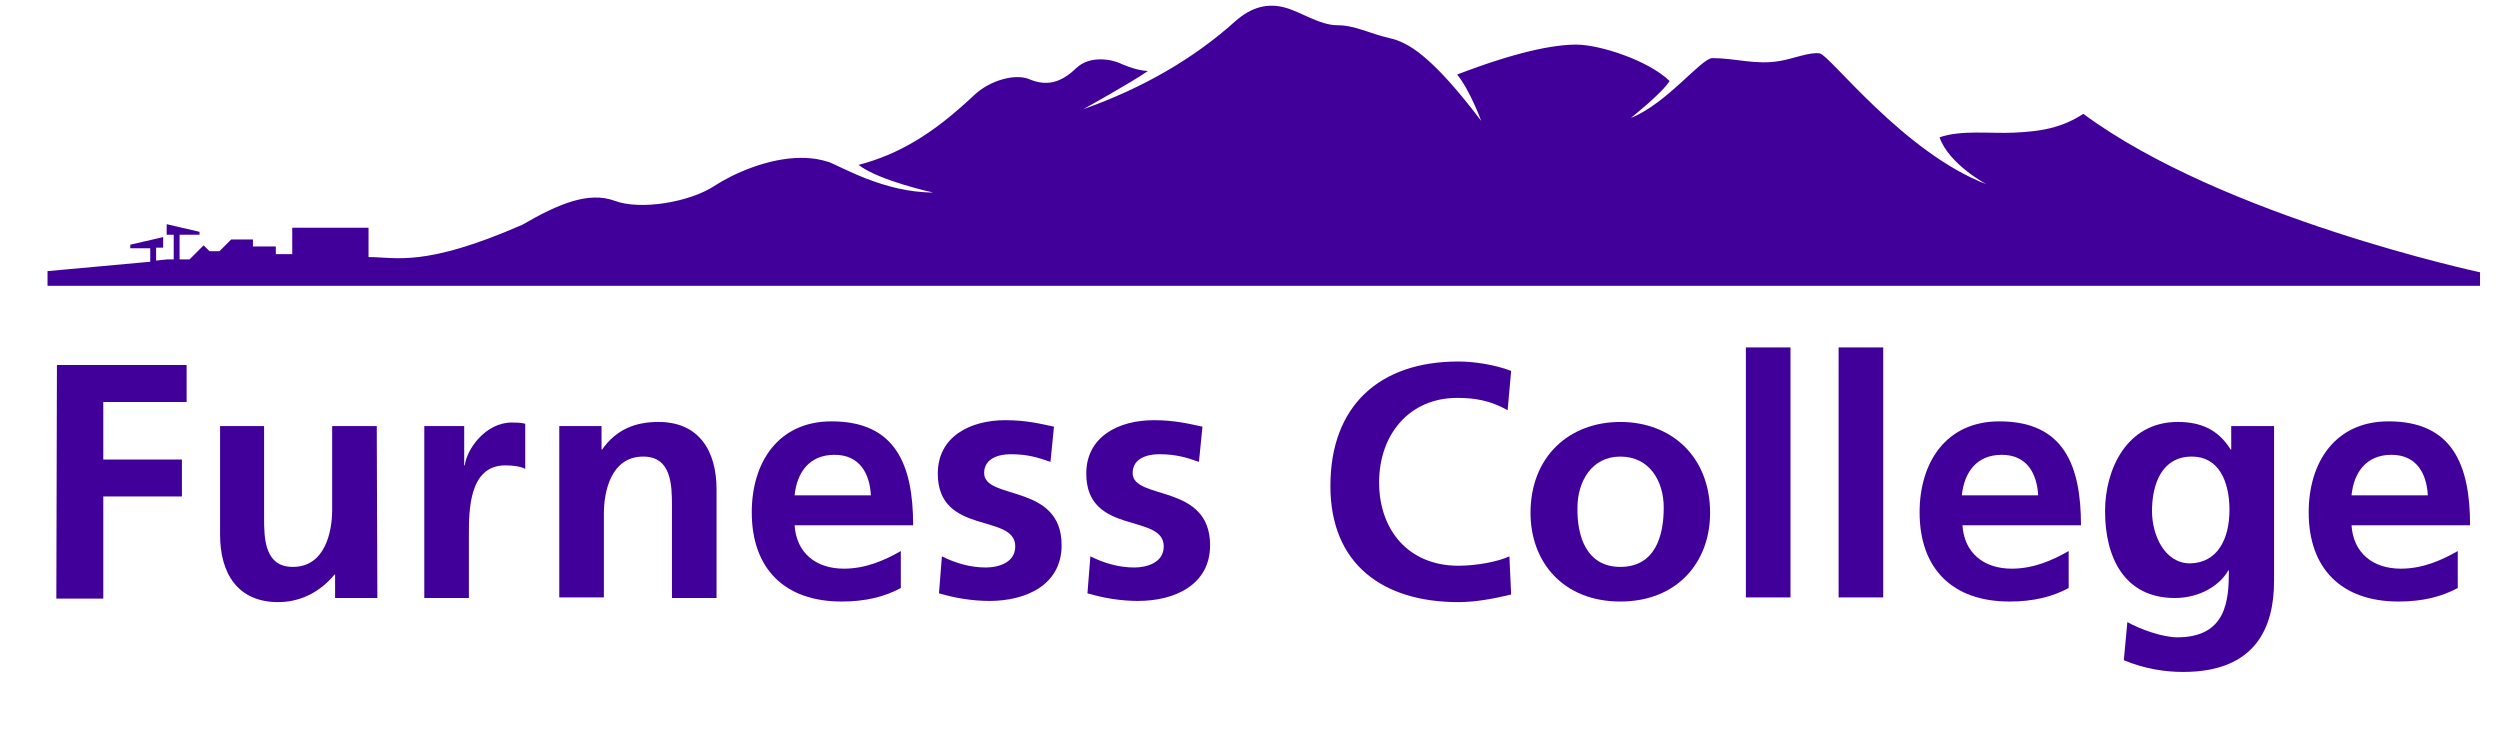
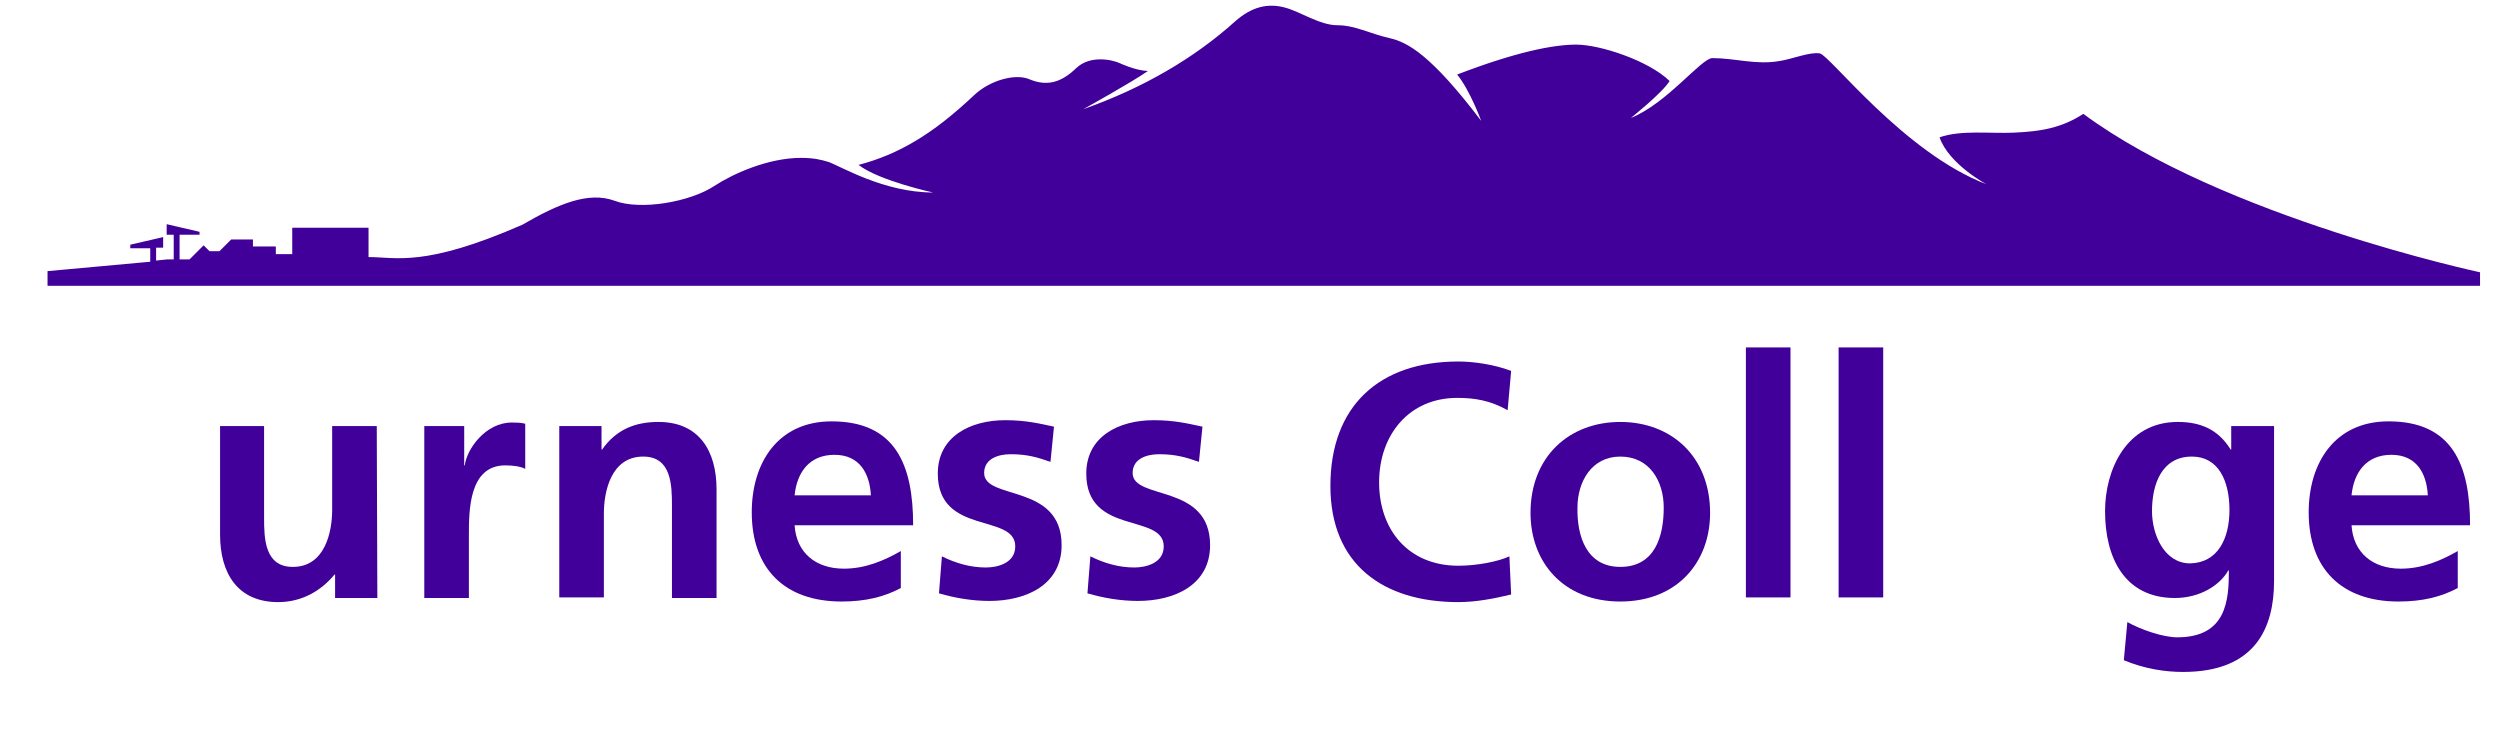
<svg xmlns="http://www.w3.org/2000/svg" version="1.1" id="Layer_1" x="0px" y="0px" viewBox="0 0 426 125" preserveAspectRatio="xMinYMid meet" xml:space="preserve">
  <style type="text/css">
	.st0{fill:#410099;}
</style>
  <g>
-     <path class="st0" d="M9.7,62.2h22.1v6.3H17.6v9.8H31v6.3H17.6V102h-8L9.7,62.2L9.7,62.2z" />
    <path class="st0" d="M64.3,101.9h-7.2v-4H57c-2.3,2.8-5.6,4.7-9.6,4.7c-6.9,0-9.9-4.9-9.9-11.5V72.6H45v15.6c0,3.6,0.1,8.4,4.9,8.4   c5.5,0,6.7-6,6.7-9.7V72.6h7.6L64.3,101.9L64.3,101.9z" />
    <path class="st0" d="M72.3,72.6h6.8v6.7h0.1c0.3-2.7,3.5-7.3,8-7.3c0.7,0,1.5,0,2.3,0.2v7.7c-0.7-0.4-2-0.6-3.4-0.6   c-6.2,0-6.2,7.7-6.2,11.9v10.7h-7.6C72.3,101.9,72.3,72.6,72.3,72.6z" />
    <path class="st0" d="M95.3,72.6h7.2v4h0.1c2.4-3.4,5.6-4.7,9.6-4.7c6.9,0,9.9,4.9,9.9,11.5v18.5h-7.6V86.2c0-3.6-0.1-8.4-4.9-8.4   c-5.5,0-6.7,6-6.7,9.7v14.3h-7.6V72.6z" />
    <path class="st0" d="M153.5,100.2c-2.8,1.5-6,2.3-10.1,2.3c-9.7,0-15.3-5.6-15.3-15.2c0-8.5,4.5-15.5,13.6-15.5   c10.9,0,13.9,7.4,13.9,17.7h-20.2c0.3,4.7,3.6,7.4,8.4,7.4c3.7,0,6.9-1.4,9.7-3L153.5,100.2L153.5,100.2z M148.4,84.4   c-0.2-3.7-1.9-6.9-6.2-6.9s-6.4,3-6.8,6.9H148.4z" />
    <path class="st0" d="M179,78.7c-2.3-0.8-4-1.3-6.8-1.3c-2,0-4.5,0.7-4.5,3.2c0,4.7,13.2,1.7,13.2,12.3c0,6.8-6.1,9.5-12.3,9.5   c-2.9,0-5.9-0.5-8.6-1.3l0.5-6.3c2.4,1.2,4.9,1.9,7.5,1.9c1.9,0,5-0.7,5-3.6c0-5.7-13.2-1.8-13.2-12.4c0-6.3,5.5-9.1,11.5-9.1   c3.6,0,5.9,0.6,8.3,1.1L179,78.7z" />
    <path class="st0" d="M204.3,78.7c-2.3-0.8-4-1.3-6.8-1.3c-2,0-4.5,0.7-4.5,3.2c0,4.7,13.2,1.7,13.2,12.3c0,6.8-6.1,9.5-12.3,9.5   c-2.9,0-5.9-0.5-8.6-1.3l0.5-6.3c2.4,1.2,4.9,1.9,7.5,1.9c1.9,0,5-0.7,5-3.6c0-5.7-13.2-1.8-13.2-12.4c0-6.3,5.5-9.1,11.5-9.1   c3.6,0,5.9,0.6,8.3,1.1L204.3,78.7z" />
    <path class="st0" d="M257.5,101.3c-2.9,0.7-6,1.3-9,1.3c-12.8,0-21.8-6.4-21.8-19.8c0-13.6,8.3-21.2,21.8-21.2c2.6,0,6.1,0.5,9,1.6   l-0.6,6.7c-3-1.7-5.7-2.1-8.6-2.1c-8.2,0-13.3,6.3-13.3,14.4s5,14.2,13.5,14.2c3.1,0,6.8-0.7,8.7-1.6L257.5,101.3z" />
    <path class="st0" d="M276.1,71.9c8.7,0,15.3,5.9,15.3,15.5c0,8.4-5.6,15.1-15.3,15.1c-9.7,0-15.3-6.7-15.3-15.1   C260.8,77.8,267.4,71.9,276.1,71.9z M276.1,96.6c5.9,0,7.4-5.2,7.4-10.1c0-4.5-2.4-8.7-7.4-8.7c-4.9,0-7.3,4.3-7.3,8.7   C268.7,91.3,270.3,96.6,276.1,96.6z" />
    <path class="st0" d="M297.5,59.2h7.6v42.6h-7.6V59.2z" />
    <path class="st0" d="M313.3,59.2h7.6v42.6h-7.6V59.2z" />
-     <path class="st0" d="M352.5,100.2c-2.8,1.5-6,2.3-10.1,2.3c-9.7,0-15.3-5.6-15.3-15.2c0-8.5,4.5-15.5,13.6-15.5   c10.9,0,13.9,7.4,13.9,17.7h-20.2c0.3,4.7,3.6,7.4,8.4,7.4c3.7,0,6.9-1.4,9.7-3V100.2z M347.3,84.4c-0.2-3.7-1.9-6.9-6.2-6.9   c-4.3,0-6.4,3-6.8,6.9H347.3z" />
    <path class="st0" d="M387.5,72.6V99c0,8-3.2,15.5-15.5,15.5c-3,0-6.5-0.5-10.1-2l0.6-6.5c2.3,1.3,6.1,2.6,8.5,2.6   c8.4,0,8.8-6.3,8.8-11.4h-0.1c-1.4,2.5-4.8,4.7-9.1,4.7c-8.6,0-11.9-6.9-11.9-14.8c0-7,3.6-15.2,12.4-15.2c3.9,0,6.9,1.3,9,4.7h0.1   v-4C380.2,72.6,387.5,72.6,387.5,72.6z M379.9,86.9c0-5-1.9-9.1-6.4-9.1c-5.2,0-6.8,4.8-6.8,9.3c0,4,2.1,8.9,6.5,8.9   C377.9,95.9,379.9,91.8,379.9,86.9z" />
    <path class="st0" d="M418.8,100.2c-2.8,1.5-6,2.3-10.1,2.3c-9.7,0-15.3-5.6-15.3-15.2c0-8.5,4.5-15.5,13.6-15.5   c10.9,0,13.9,7.4,13.9,17.7h-20.2c0.3,4.7,3.6,7.4,8.4,7.4c3.7,0,6.9-1.4,9.7-3V100.2z M413.7,84.4c-0.2-3.7-1.9-6.9-6.2-6.9   c-4.3,0-6.4,3-6.8,6.9H413.7z" />
  </g>
  <path class="st0" d="M422.6,46.4c0,0-43.8-9.4-67.6-27c-3.7,2.4-7.2,3-11.8,3.2c-4,0.2-9-0.5-12.7,0.8c1.6,4.6,8,8,8,8  c-14.1-5.4-26.7-22-28.4-22.3c-1.7-0.3-4.8,1-6.9,1.3c-4,0.7-7.5-0.5-11.4-0.5c-1.9,0-7.7,7.7-13.9,10.2c0,0,5.4-4.3,6.6-6.3  c-3.6-3.5-11.9-6.2-15.9-6.2s-10.4,1.3-20.3,5.1c2.2,2.7,4.1,7.9,4.1,7.9c-8.5-11.2-12.5-13.4-15.6-14.1c-3.5-0.8-5.9-2.2-8.9-2.2  s-6.3-2.3-8.9-3c-2.9-0.8-5.7-0.2-8.6,2.4c-6.9,6.2-15.6,11.3-25.8,14.9c0,0,8.3-4.6,11-6.5c-2.2-0.1-4.7-1.3-4.7-1.3  c-1.5-0.7-5.2-1.4-7.5,0.8c-2.7,2.6-5.1,3.1-8,1.9c-2.3-1-6.7,0.1-9.5,2.8c-7,6.6-12.8,10-19.6,11.8c3.5,2.7,12.7,4.7,12.7,4.7  c-8.4,0-15.8-4.5-17.8-5.2c-1.3-0.4-2.6-0.7-4.7-0.7c-5.6,0-11.6,2.7-14.8,4.8c-4.1,2.7-12.5,4.2-17,2.5c-4.4-1.6-9.5,0.5-15.7,4.1  c-16.7,7.3-21.5,5.5-26.2,5.5v-5h-13v4.5H47V42h-3.9v-1.2h-3.7l-2,2h-1.7l-1-1l-2.4,2.4h-1.7V40H34v-0.5l-5.6-1.3V40h1.2v4.2h-1.1  l-1.9,0.2v-2.2h1.2v-1.8l-5.6,1.3v0.6h3.4v2.3L8.1,46.2v0.6v1.9c28.3,0,414.5,0,414.5,0V46.4z" />
</svg>